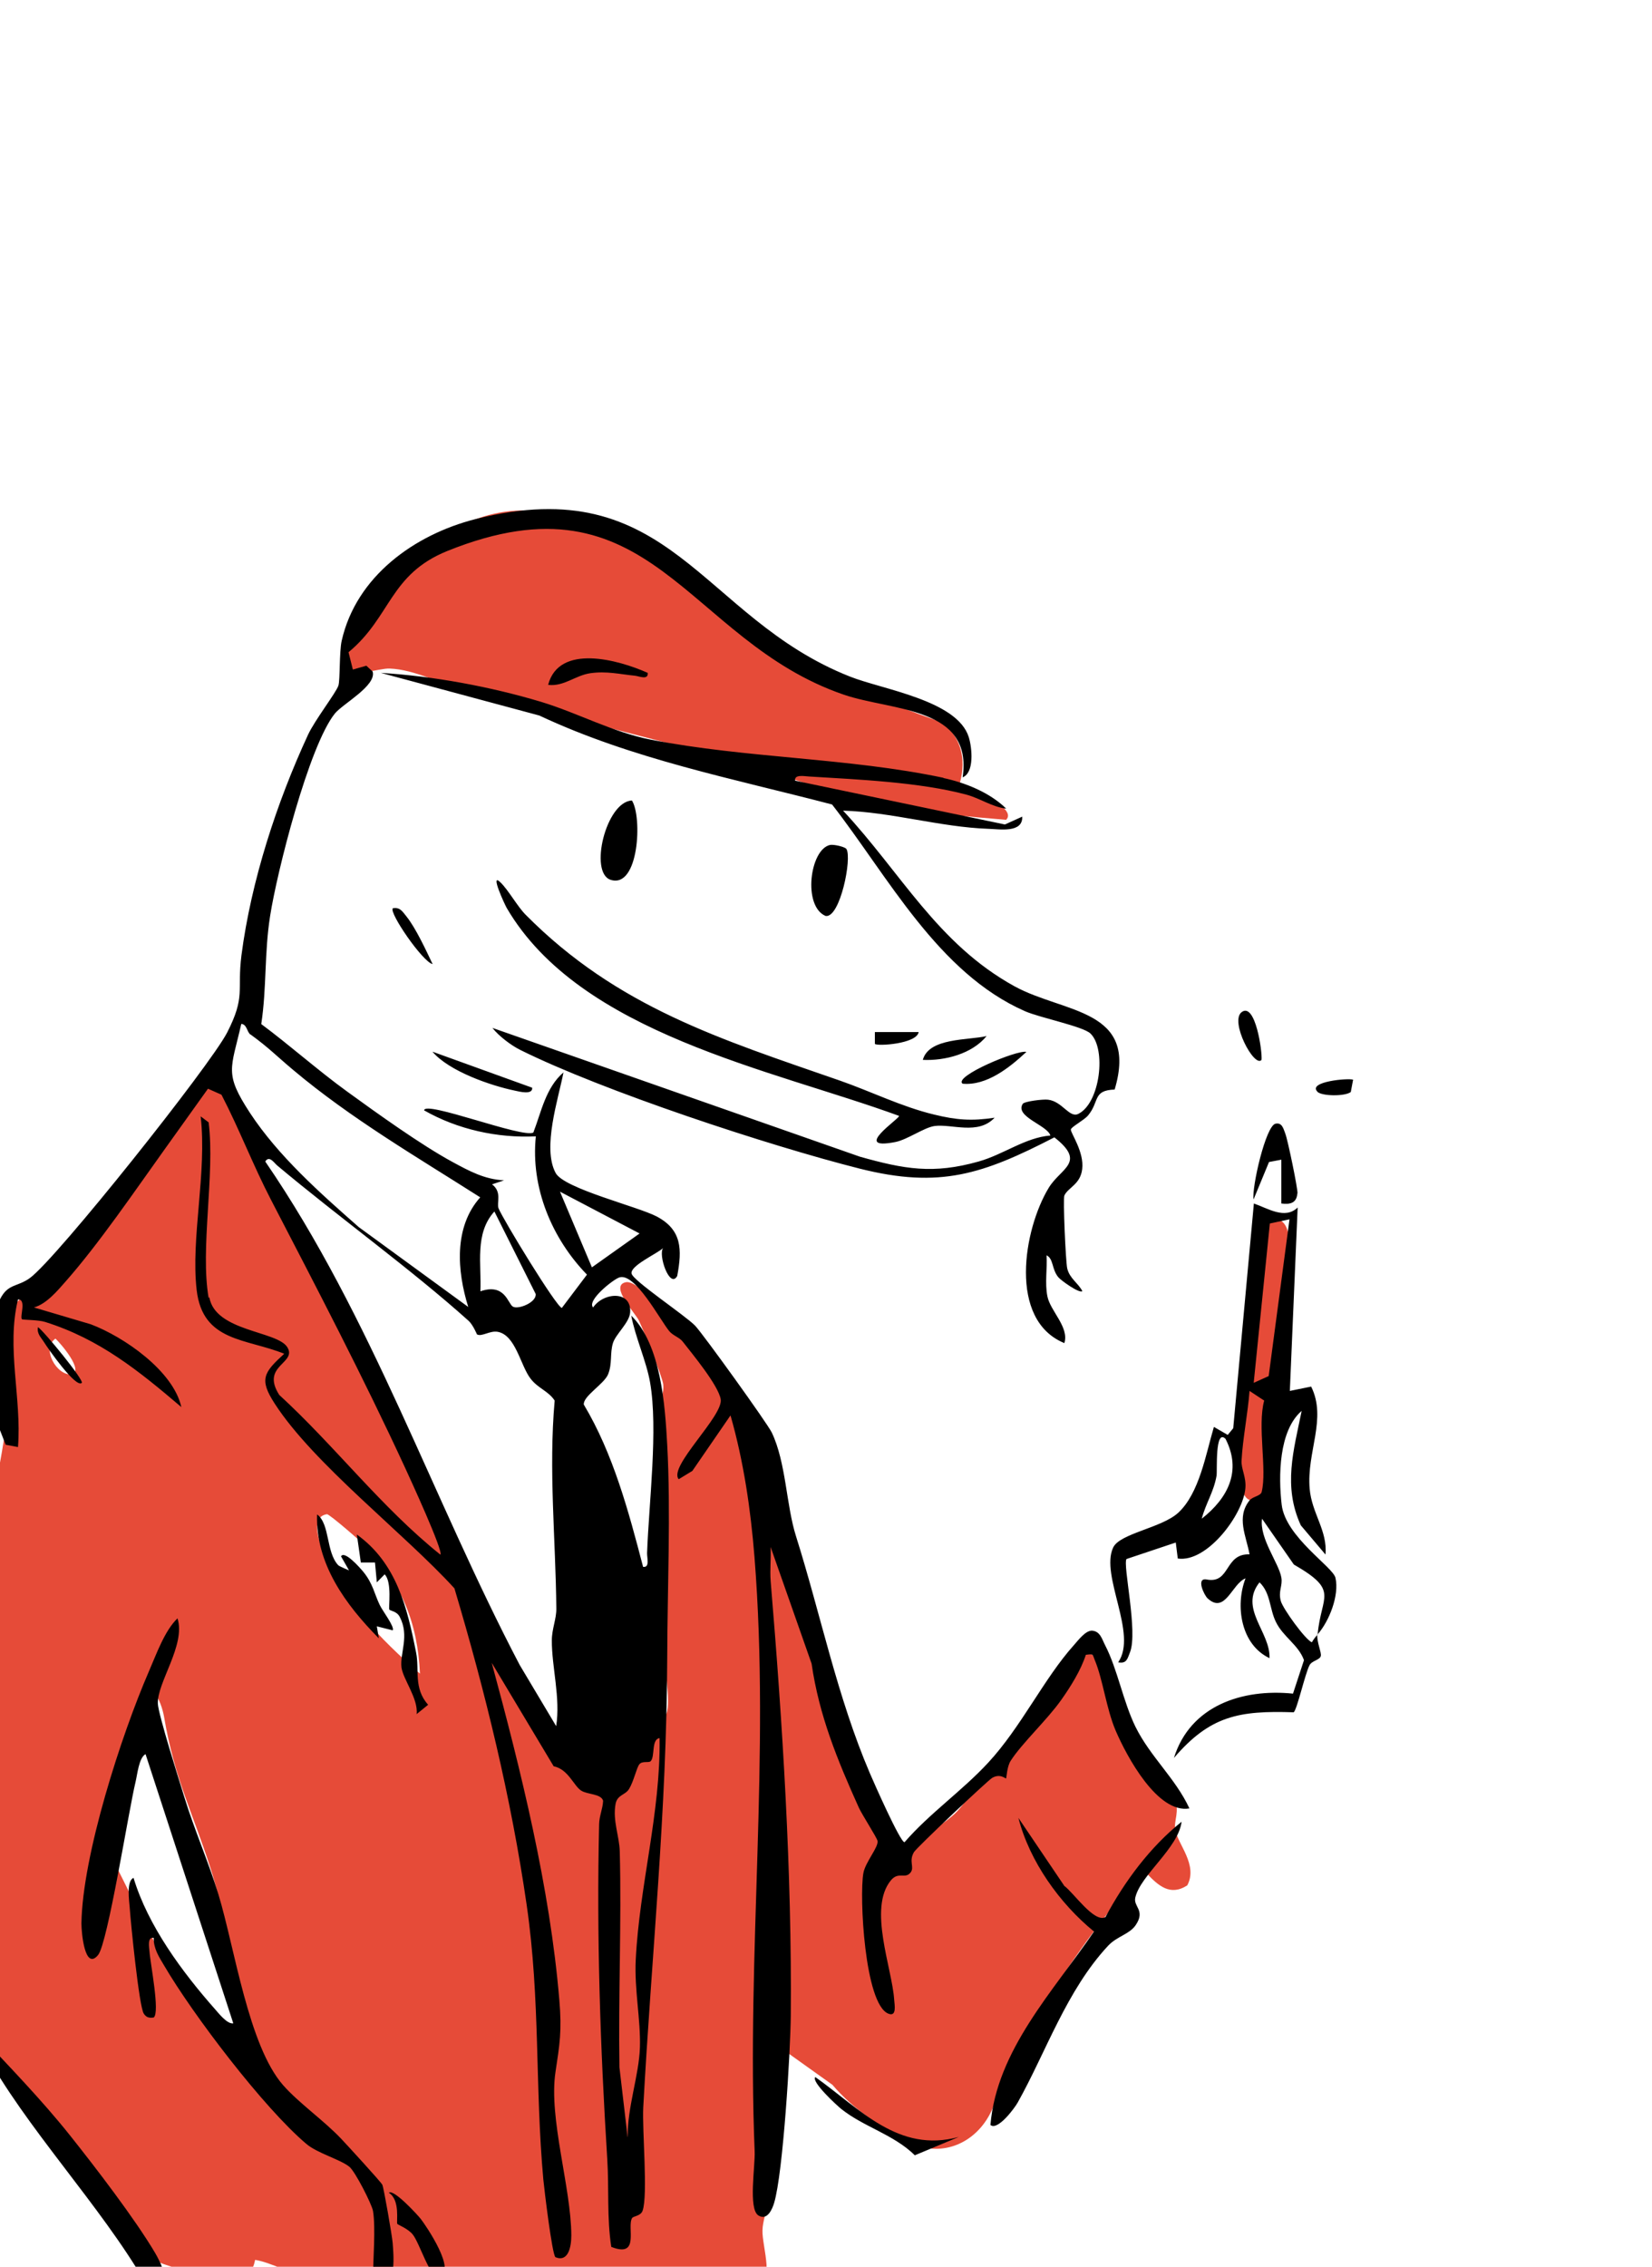
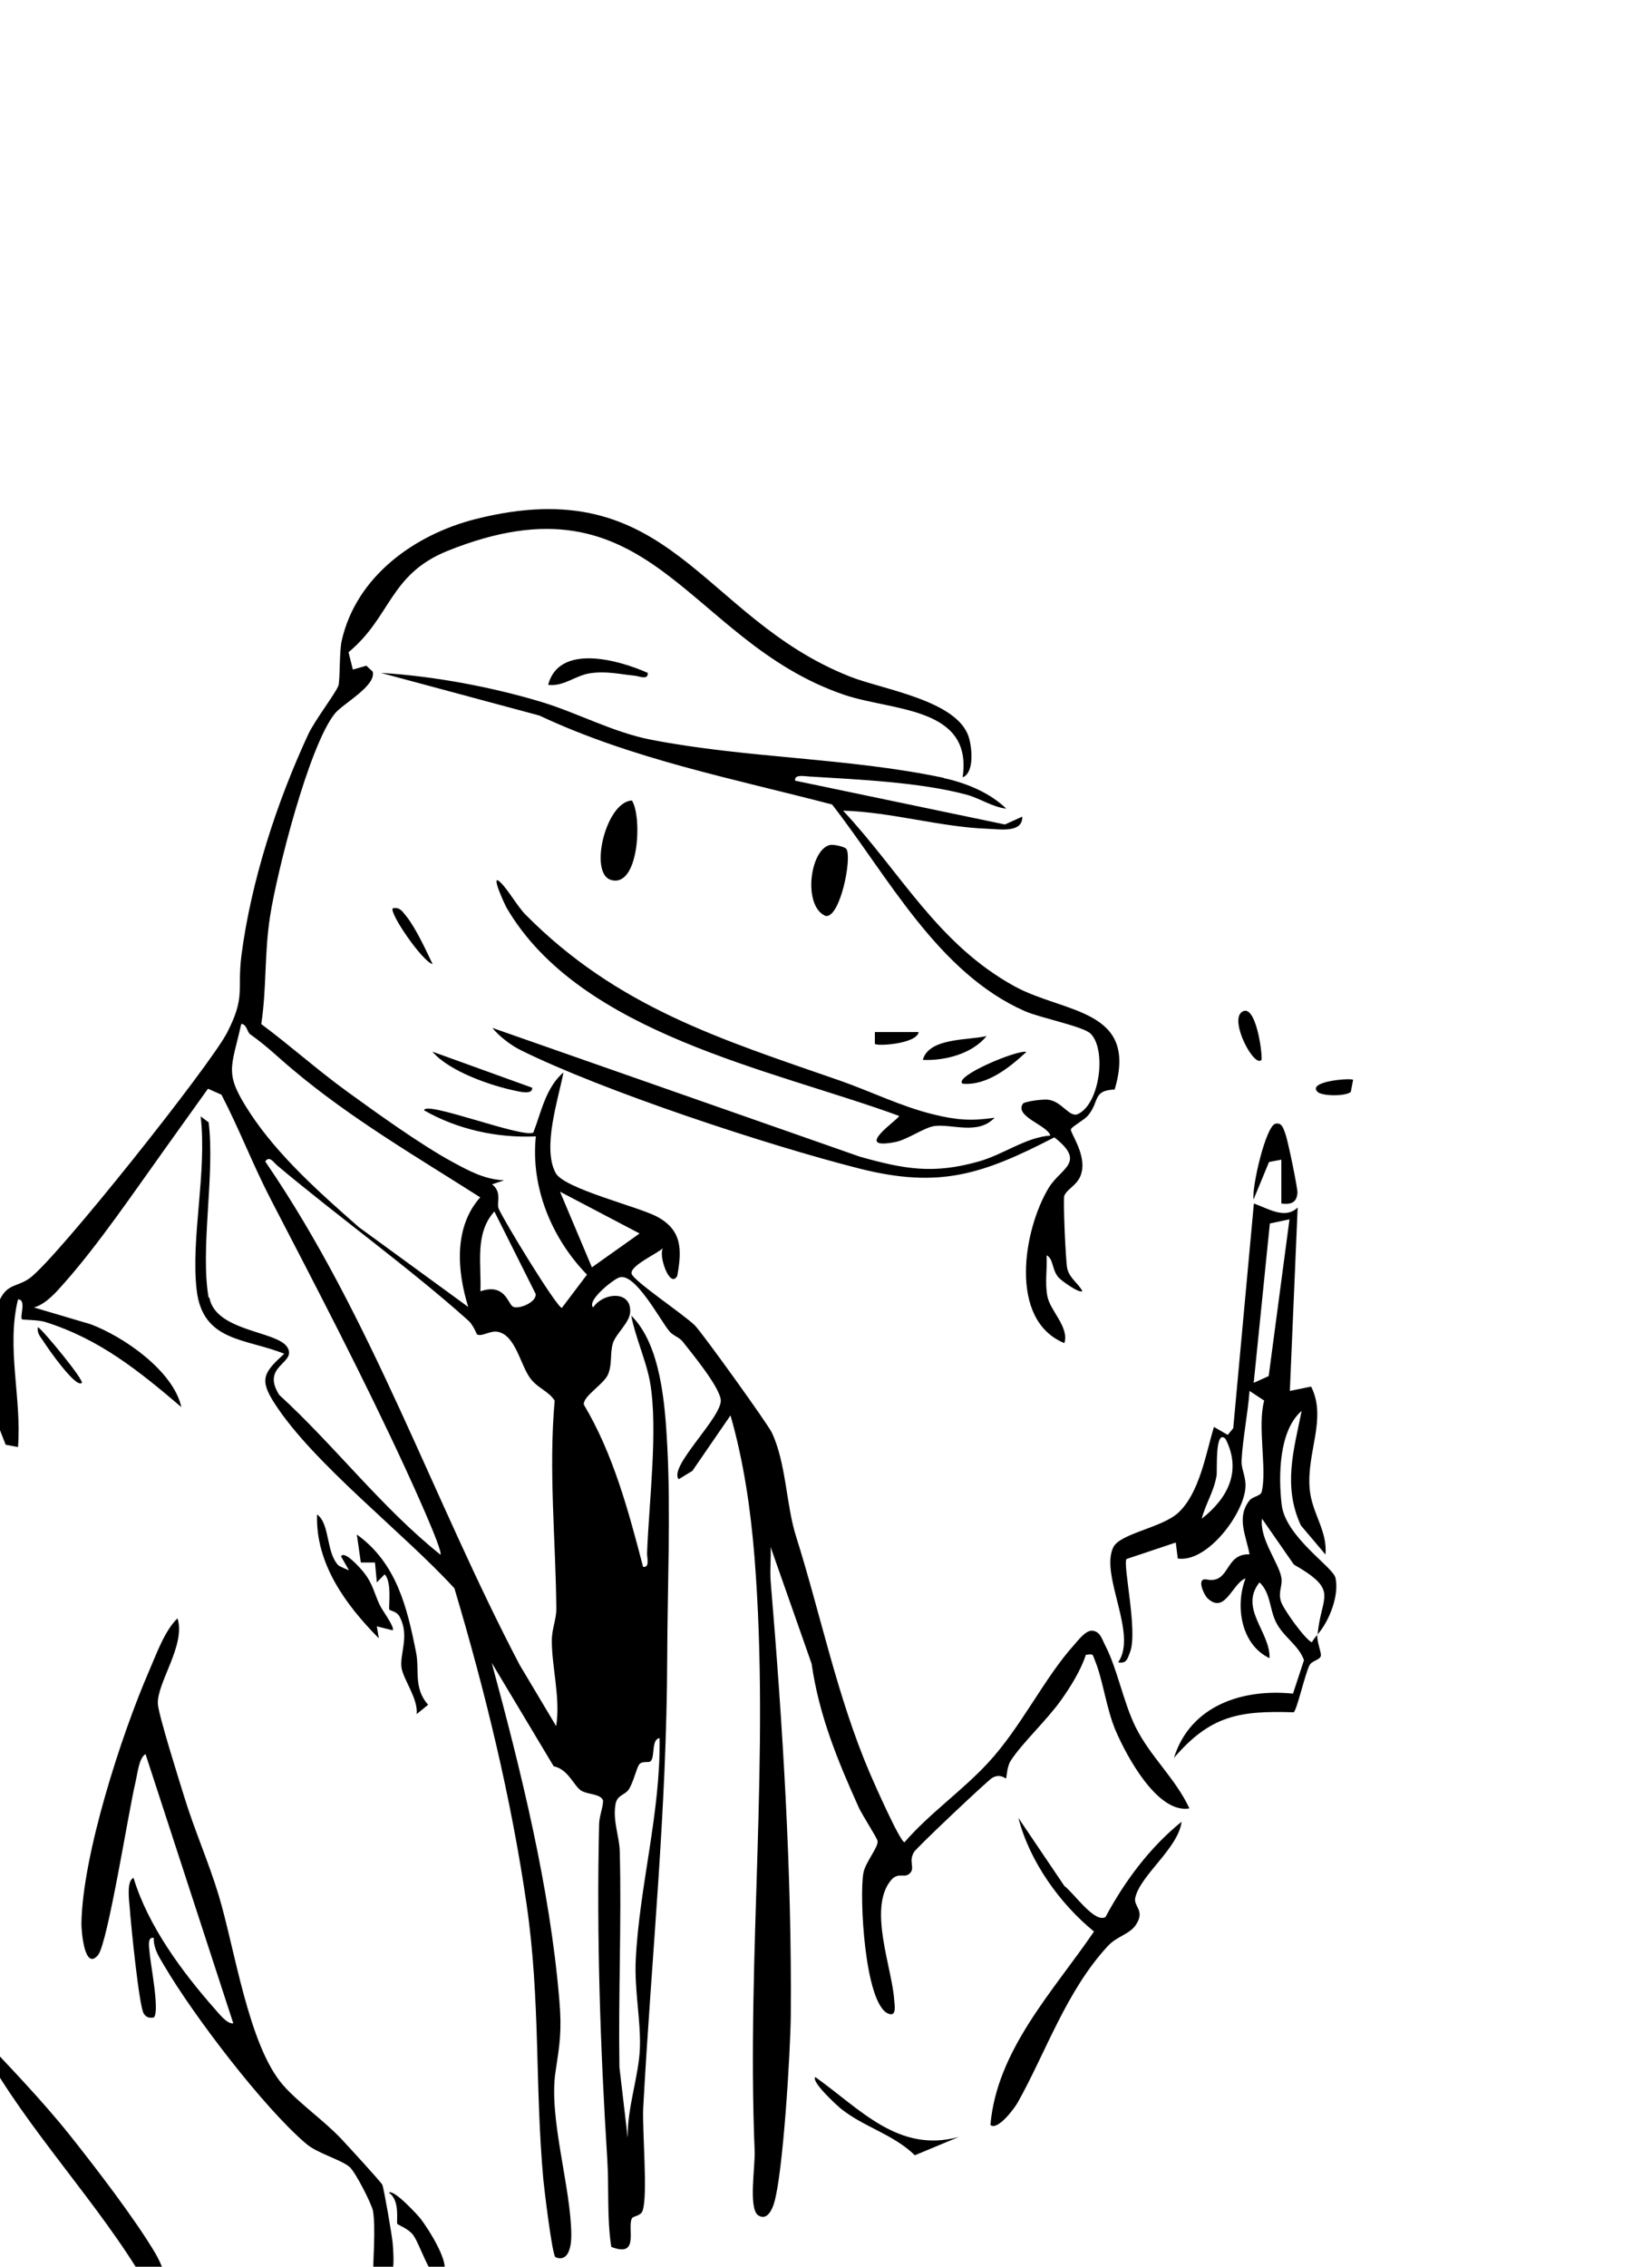
<svg xmlns="http://www.w3.org/2000/svg" id="B.sonders" viewBox="0 0 99.21 136.06">
  <defs>
    <style>
      .cls-1 {
        fill: #e64b38;
      }
    </style>
  </defs>
  <g id="Peo">
-     <path class="cls-1" d="M67.67,104.68c.43.72,2.77,3.04,2.86,3.26.34.8-.05,1.32.05,1.89.14.86,1.38,2.11.72,3.34-1.04.67-1.75,0-2.44-.72-.23-.04-2.03,2.01-2.34,2.4-2.08,2.62-4.59,6.48-6.09,9.47-.48.95-.56,1.95-1.17,2.9-1.05,1.64-3.01,2.27-4.77,1.31-1.66-.9-3.24-1.91-4.5-3.39l-3.7-2.64c-.44.33-.21,8.4-.23,9.71-.01.57-.26,1.1-.27,1.67-.03,1.01.83,3.2-.46,3.83-1.37.67-1.69-1.02-2.49-1.06-.65-.03-1.9.43-2.65.46-.4.02-.87-.3-1.16-.26-.23.03-.25.67-.63.86-.18.09-1.57.33-1.84.34-.82.03-1.19-.45-1.63-.45-.41,0-.75.43-1.19.44-1.14.03-3.22-1.77-4.11-1.84-.4-.03-.82.44-1.4.44-.63,0-.96-.49-1.55-.5-.46,2.83-3.31.28-4.91-.02l-.31.06c-.98,2.22-4.39-.27-6.14-.53-.28,1.42-1.33,1.36-2.58,1.14-.44-.08-2.65-.78-3.11-.96-1.36-.54-2.35-3.15-3.19-4.23-1.69-2.2-6.98-7.25-7.28-9.74-.15-1.23.57-1.41.67-1.94.06-.31-.43-.85-.46-1.4-.03-.75.51-1.1.53-1.9.14-8.62-.78-17.47-.28-26.12.1-1.74.63-3.53.74-5.25.12-1.84-.61-4.59-.14-6.13.26-.84,5.08-4.52,6.11-5.85,1.45-1.87,3.72-7.23,5.97-7.92,1.43-.44,2.41,2.1,3.01,3.24,5.34,10.3,9.56,21.74,15.3,31.86,1.17,2.06,3.56,6.35,5.86,7.07,1.47.46,1.6-1.74,2.21-2.85.34-.63,1.29-1.45,1.39-1.96.19-.95-.26-3.27-.25-4.56.07-4.7-.06-8.48-.25-13.16-.03-.67.32-1.3.26-1.89-.04-.43-1.19-3.26-1.46-3.83-.21-.45-1.77-2.06-.81-2.3.85-.21,2.75,2.52,3.34,3.12,1.14,1.18,3.61,3.03,3.71,4.91.02.45-.29.85-.2,1.37.08.47.63.89.8,1.37,1.45,4.16,2.64,8.45,4.18,12.58,1.41,3.78,3.14,7.53,4.91,11.13.74-1.15,2.57-1.96,3.33-2.89,1.22-1.47,2.48-3.56,3.73-5.13.57-.71,1.52-1.33,2.01-2.06.61-.9.61-2.56,2.12-2.1.81.25,1.48,4.23,2.17,5.38ZM3.33,80.35c-.86.6.07,2.21.95,2.15.83-.18-.69-1.92-.95-2.15ZM22.03,92.88c-.26-.27-2.25-2.01-2.4-1.99-1,.17-.47,1.57-.26,2.14,1.06,2.92,3.56,5.44,5.85,7.43-.14-3.04-1.1-5.41-3.19-7.58ZM15.65,125.13c-1.68-4.16-1.63-8.68-2.99-12.93-1.11-3.48-2.16-5.35-2.81-9.16-.05-.3-.3-1.29-.66-1.37l-2.81,9.18c2.62,5.01,4.8,10.59,9.26,14.28ZM18.48,126.61l-1.86-.53c-.43.41,1.87,1.76,2.03,2.15.29-.24.03-1.49-.17-1.63ZM56.56,43.36c-3.61-1.28-7.14-2.67-10.43-4.64-5.7-3.41-11.81-11.13-19.15-6.79-2.5,1.48-2.98,2.7-4.51,4.82-.76,1.05-2.3,1.51-1.62,3.07.41.95,1.83.28,2.56.31,1.5.06,3.07.92,4.46,1.3,6.12,1.67,12.26,3.06,18.32,4.89,2.47.75,4.83,1.65,7.47,2.11,2.21.39,4.53.59,6.76.78.74-.72-2.28-1.98-2.87-1.92.52-1.48.28-2.96-.97-3.93ZM75.9,89.51c.23-2.71,1-5.39,1.25-8.09.14-1.53.44-5.84.25-7.19-.15-1.1-.79-1.33-1.69-.71-.69,2.51-.28,5.3-.48,7.9-.13,1.71-1.36,7.24-.42,8.44.34.43.97.17,1.08-.36Z" />
    <path d="M12.57,77.87c.36,2.06,4.06,2.01,4.68,2.99s-1.62,1.09-.48,2.87c3.35,3.07,6.14,6.76,9.68,9.59.18-.22-1.83-4.58-2.11-5.19-2.52-5.46-5.31-10.8-8.07-16.12-1.07-2.06-1.9-4.24-2.97-6.3l-.81-.36-2.59,3.62c-1.8,2.51-3.94,5.66-5.95,7.94-.51.58-1.16,1.36-1.91,1.57l3.41,1.01c1.99.75,4.96,2.8,5.44,4.97-2.55-2.17-4.9-4.08-8.18-5.11-.41-.13-1.34-.12-1.39-.16-.15-.14.29-1.21-.24-1.19-.71,2.91.23,5.91,0,8.86l-.74-.14-.69-1.77c-.08,1.69-.48,3.38-.84,5.03-.93,4.25-2.01,10.08-3.4,14.08-.15.44-.52,1.25-.74,1.66-.41.76-.88.31-.95-.46-.24-2.92,2.8-10.49,3.7-13.79.67-2.46,1.79-6.21,2.16-8.61.24-1.56-.29-3.43.41-4.85.48-.98,1.04-.74,1.81-1.3,1.65-1.22,10.82-12.75,11.84-14.73,1.12-2.19.59-2.49.86-4.64.58-4.46,2.12-9.18,4-13.24.41-.88,1.66-2.49,1.82-2.94.11-.32.05-2.05.2-2.7.87-3.86,4.37-6.37,8.03-7.3,11.77-2.98,13.5,5.9,22.49,9.45,1.96.78,6.45,1.42,7.14,3.64.2.65.34,2.13-.37,2.41.63-4.26-4.23-3.97-7.13-4.96-9.52-3.26-11.52-13.58-23.81-8.63-3.49,1.41-3.37,3.95-5.94,6.08l.26,1.04.81-.23.38.35c.24.85-1.79,1.93-2.27,2.52-1.56,1.94-3.48,9.51-3.89,12.16-.35,2.22-.2,4.3-.53,6.48,1.76,1.31,3.39,2.77,5.17,4.06s4.42,3.19,6.32,4.22c1,.54,1.91,1.04,3.09,1.1l-.72.24c.62.47.26,1.12.39,1.44.26.65,3.46,5.9,3.8,5.98l1.51-2c-2.11-2.17-3.39-5.23-3.07-8.3-2.31.11-4.69-.41-6.71-1.56.02-.62,5.92,1.69,6.56,1.33.48-1.24.74-2.69,1.81-3.61-.31,1.6-1.29,4.53-.47,6.04.51.94,4.93,2.01,6.07,2.61,1.51.8,1.53,1.97,1.23,3.57-.45.81-1.17-1.31-.84-1.68-.36.34-2.01,1.07-1.9,1.54.09.43,3.25,2.53,3.82,3.13.49.52,4.33,5.85,4.6,6.41.86,1.81.86,4.34,1.45,6.21,1.49,4.72,2.47,9.64,4.44,14.24.23.54,1.82,4.14,2.08,4.14,1.52-1.75,3.46-3.08,5.03-4.78,1.98-2.14,3.35-5.06,5.15-7.06.25-.28.68-.86,1.07-.86.51.03.61.52.8.88.74,1.43,1.08,3.38,1.82,4.89.89,1.8,2.4,3.09,3.24,4.9-1.91.33-3.76-3.11-4.43-4.67-.57-1.34-.76-3.06-1.26-4.25-.14-.34-.05-.36-.53-.3-.3.93-.92,1.92-1.48,2.71-.83,1.18-2.37,2.61-3.04,3.66-.22.35-.24,1.01-.27,1.05-.03.03-.35-.32-.84-.03-.28.17-4.52,4.17-4.69,4.45-.33.55.04.9-.2,1.22-.33.43-.73-.08-1.19.48-1.38,1.68.08,5.28.2,7.17.02.29.17,1.04-.35.83-1.43-.57-1.75-7.07-1.5-8.44.12-.66.92-1.56.85-1.93-.04-.2-.91-1.54-1.12-1.99-1.28-2.84-2.39-5.53-2.84-8.65l-2.46-7c.03.67-.05,1.36,0,2.03.72,8.6,1.28,17.46,1.21,26.1-.02,2.14-.46,9.45-1,11.24-.11.37-.41,1.09-.95.75-.61-.4-.18-2.96-.22-3.85-.49-12.01.94-23.71-.01-35.67-.23-2.87-.65-5.74-1.44-8.5l-2.29,3.33-.82.5c-.65-.75,2.71-3.81,2.52-4.81-.16-.85-1.68-2.68-2.28-3.45-.19-.25-.59-.36-.81-.63-.57-.7-2.06-3.54-3-3.22-.37.12-1.97,1.39-1.57,1.8.62-.92,2.34-1.04,2.22.32-.05.6-.87,1.29-1.03,1.82-.19.62-.03,1.22-.29,1.87-.24.59-1.51,1.31-1.46,1.82,1.77,2.96,2.69,6.41,3.56,9.74.42.06.23-.54.24-.83.11-3.03.67-7.43.18-10.24-.22-1.27-.89-2.72-1.13-4.01,1.78,1.75,2.03,5.35,2.16,7.77.22,4.01.01,8.63,0,12.69-.03,9.38-.94,17.86-1.44,27.07-.07,1.38.29,5.27-.04,6.2-.11.32-.56.32-.63.44-.33.54.5,2.42-1.25,1.73-.27-1.75-.13-3.5-.24-5.25-.42-6.71-.65-13.39-.49-20.13.01-.49.22-.92.24-1.4-.13-.43-.93-.36-1.32-.61-.45-.29-.77-1.28-1.65-1.46l-3.72-6.21c1.76,6.49,3.5,13.51,4.06,20.24.16,1.86.02,2.67-.23,4.32-.42,2.77.94,6.94.95,9.81,0,.69-.18,1.62-.95,1.31-.2-.12-.67-4.05-.73-4.66-.51-5.62-.17-10.75-1-16.48-.93-6.43-2.49-12.81-4.34-19.01-3-3.29-8.47-7.48-10.8-11.1-.94-1.45-.65-1.86.58-2.98-2.29-.93-4.9-.7-5.26-3.83s.63-7.05.24-10.42l.48.36c.39,3.14-.52,7.56,0,10.54ZM15.04,62.1c-.21-.15-.21-.62-.55-.64-.62,2.73-1.04,2.95.52,5.34,1.71,2.6,4.22,4.82,6.54,6.86l6.57,4.79c-.67-2.15-.88-4.79.72-6.58-3.83-2.44-7.77-4.73-11.25-7.66-.99-.83-1.47-1.34-2.55-2.12ZM28.65,80.11s-.24-.58-.5-.82c-3.45-3.1-7.82-6.24-11.5-9.33-.19-.16-.48-.63-.72-.24,6.4,9.33,10.04,20.23,15.28,30.22l2.19,3.67c.27-1.68-.27-3.57-.26-5.15,0-.68.28-1.29.27-1.91-.04-4.17-.47-8.31-.1-12.48-.38-.58-1-.73-1.45-1.32-.61-.79-.89-2.62-1.98-2.81-.45-.08-.96.31-1.22.16ZM35.55,76.07l2.86-2.03-4.78-2.51,1.92,4.55ZM30.8,78.43c.32.19,1.43-.25,1.37-.76l-2.48-4.95c-1.2,1.32-.77,3.18-.84,4.79,1.48-.51,1.65.75,1.95.92ZM37.7,128.27c-.04-1.74.68-3.71.73-5.38s-.34-3.44-.25-5.27c.22-4.42,1.5-8.83,1.43-13.29-.51.07-.26,1.13-.54,1.39-.12.11-.51-.04-.68.19s-.33,1.01-.61,1.47c-.23.38-.7.34-.81.89-.19,1.01.23,1.95.25,2.87.11,4.31-.09,8.64-.02,12.95l.49,4.18ZM79.11,98.1c-.04.47.26,1.08.21,1.3-.06.25-.53.27-.68.56-.27.52-.75,2.68-.95,2.82-3.29-.11-5.02.21-7.19,2.74.98-3.15,4.12-4.17,7.15-3.86l.66-2.01c-.34-.93-1.25-1.39-1.69-2.3-.39-.8-.31-1.73-.98-2.37-1.25,1.57.66,2.98.6,4.55-1.71-.8-2.08-3.13-1.44-4.79-.82.32-1.22,2.18-2.28,1.2-.2-.18-.72-1.26-.05-1.13,1.43.27,1.05-1.57,2.57-1.51-.2-1.11-.81-2.22,0-3.24.18-.23.67-.26.73-.51.33-1.35-.27-3.95.15-5.48l-.88-.58c-.1,1.34-.41,2.87-.48,4.19-.03.48.29.98.23,1.65-.13,1.58-2.3,4.48-4.06,4.22l-.12-.96-2.96.99c-.23.36.7,4.37.21,5.6-.15.37-.19.7-.71.6,1.19-1.7-1.09-5.2-.3-6.89.4-.85,2.9-1.17,3.9-2.08,1.28-1.17,1.67-3.55,2.15-5.16l.83.48.33-.4,1.24-13.49c.84.29,1.87.98,2.63.24l-.47,11.01,1.28-.26c.96,1.93-.28,3.93-.09,6.13.13,1.49,1.08,2.51.95,3.95l-1.48-1.75c-1.08-2.35-.43-4.5.05-6.87-1.38,1.18-1.4,3.95-1.2,5.63.23,1.94,3.09,3.74,3.23,4.39.24,1.05-.38,2.61-1.07,3.39.21-2.36,1.33-2.6-1.43-4.19l-1.91-2.75c-.17,1.18,1.01,2.66,1.16,3.53.09.5-.2.81-.03,1.42.14.47,1.45,2.29,1.86,2.47.12-.2.2-.3.36-.48ZM75.28,83.01l.91-.41,1.25-9.41-1.18.25-.97,9.57ZM73.6,86.37c-.65-.65-.49,1.92-.54,2.21-.17.98-.65,1.66-.89,2.58,1.58-1.24,2.41-2.87,1.43-4.79ZM22.39,136.77c0,.12.25.73.59.6.81-.32.66-2.01.6-2.75-.03-.39-.53-3.29-.62-3.48-.08-.17-2.13-2.4-2.47-2.76-1.04-1.1-2.55-2.15-3.49-3.22-2.08-2.38-2.9-8.21-3.88-11.44-.6-1.97-1.45-3.89-2.05-5.85-.3-.97-1.56-4.95-1.59-5.6-.06-1.27,1.69-3.53,1.18-5.13-.78.75-1.27,2.16-1.72,3.19-1.66,3.83-3.99,11.03-4.05,15.13,0,.54.2,2.86,1,1.89.58-.7,1.84-8.7,2.25-10.39.11-.45.2-1.45.6-1.67l5.27,16.16c-.36.06-.86-.58-1.08-.83-1.99-2.25-4.04-5.02-4.91-7.9-.44.17-.26,1.4-.23,1.79.06.89.56,5.91.84,6.35.15.24.33.28.6.24.39-.29-.21-3.28-.25-3.94-.02-.26-.15-.91.25-.84-.01.64.31,1.13.62,1.65,1.73,2.96,6,8.57,8.55,10.72.66.56,2.04.93,2.58,1.37.35.28,1.34,2.23,1.42,2.65.17,1.04,0,2.91,0,4.07ZM56.67,46.69c-5.72-1.21-11.82-1.17-17.58-2.29-2.3-.45-4.38-1.6-6.59-2.27-3.03-.91-6.48-1.55-9.63-1.74l9.52,2.56c5.58,2.62,11.65,3.79,17.58,5.34,3.36,4.31,6.35,10.11,11.59,12.41.92.4,3.49.91,3.93,1.34.96.93.58,4.17-.73,4.82-.54.27-.96-.75-1.82-.85-.3-.04-1.43.1-1.52.25-.49.77,1.48,1.28,1.66,1.9-1.51.12-2.81,1.14-4.31,1.56-2.73.77-4.46.46-7.13-.29l-22.07-7.73c.4.5,1.11,1.04,1.67,1.32,4.97,2.47,14.93,5.75,20.4,7.13,4.81,1.21,7.39.33,11.68-1.88,1.94,1.52.39,1.83-.34,3.03-1.51,2.49-2.45,7.93.94,9.32.3-.96-.85-1.93-1.02-2.81-.16-.79,0-1.66-.05-2.46.43.21.3.83.71,1.32.17.2,1.27.99,1.44.83-.26-.5-.77-.76-.91-1.37-.09-.4-.26-4.17-.17-4.37.23-.49.96-.66,1.07-1.58.13-1.04-.7-2.17-.68-2.38.01-.15.78-.55,1.03-.84.71-.85.26-1.51,1.6-1.56,1.45-4.87-3.03-4.56-6.02-6.2-4.63-2.55-6.81-6.82-10.29-10.54,2.88.08,5.85.99,8.72,1.09.67.02,2.08.27,2.04-.73l-1.04.47-12.6-2.63c-.06-.4.58-.26.84-.25,2.93.18,6.66.34,9.45,1.09.82.22,1.54.74,2.39.84-.99-.97-2.46-1.56-3.78-1.84ZM30.05,52.96c-.65-.63.26,1.33.38,1.54,4.42,7.56,15.93,9.69,23.56,12.48.1.13-2.92,2.1-.22,1.57.72-.14,1.72-.87,2.35-.96,1.04-.14,2.62.56,3.61-.5-1.38.21-2.29.14-3.64-.19-1.95-.47-3.77-1.38-5.63-2.03-7.17-2.49-13.38-4.4-18.89-9.96-.5-.5-1.04-1.49-1.52-1.95ZM63.91,113.19l-2.75-4.07c.67,2.61,2.48,5.14,4.54,6.82-2.45,3.59-5.84,7.12-6.22,11.61.43.37,1.46-1.02,1.64-1.35,1.69-3.01,2.93-6.73,5.43-9.41.54-.57,1.27-.68,1.65-1.23.61-.9-.15-1.1-.02-1.66.31-1.35,2.58-2.96,2.78-4.55-1.9,1.53-3.42,3.57-4.57,5.72-.67.39-1.95-1.51-2.49-1.88ZM-.98,123.04c2.47,4.61,7.03,9.35,9.71,13.99,1.78.97,1.21-.73.59-1.79-1.21-2.05-3.6-5.16-5.13-7.08-1.7-2.13-3.64-4.12-5.5-6.11-.1.44.15.66.32.99ZM19.04,90.92c-.09,2.95,1.73,5.42,3.71,7.42l-.12-.72.95.24c.15-.18-.62-1.19-.77-1.51-.33-.68-.41-1.29-.99-2-.23-.28-1.14-1.3-1.34-.93l.48.84s-.57-.23-.65-.31c-.74-.8-.49-2.47-1.26-3.04ZM36.67,52.81c1.7.55,1.91-3.78,1.28-4.76-1.56.07-2.59,4.34-1.28,4.76ZM25.71,102.33c-.89-1.01-.51-2.07-.72-3.13-.54-2.73-1.18-5.38-3.56-7.09l.24,1.68h.85s.11,1.19.11,1.19l.47-.48c.46.46.22,2.01.28,2.11.05.09.45.09.63.45.59,1.14,0,2.17.1,3.02.09.71,1.02,1.89.91,2.81l.69-.56ZM49.84,50.72c-1.21.28-1.64,3.68-.26,4.26.87.15,1.6-3.48,1.25-4.02-.08-.13-.77-.29-.99-.24ZM77.92,71.64c.03-.26-.59-3.24-.73-3.59-.11-.28-.19-.69-.59-.6-.59.13-1.43,3.82-1.32,4.55l.93-2.25.74-.14v2.63c.52.07.91-.02.96-.59ZM24.79,134.13c.42.52,1.03,2.63,1.55,2.52,1.16-.24-.75-3.05-1.08-3.47-.21-.26-1.63-1.81-1.91-1.56.7.44.44,1.75.51,1.87.03.05.66.29.93.64ZM32.92,41.11c.95.11,1.63-.57,2.53-.7.99-.14,1.76.06,2.68.15.26.03.81.28.77-.17-1.77-.79-5.32-1.77-5.98.71ZM25.98,63.14c1,1.16,3.46,2.02,4.96,2.33.24.05,1.06.27,1.02-.18l-5.98-2.16ZM55.42,63.62c1.32.06,2.96-.36,3.83-1.43-1.1.26-3.47.09-3.83,1.43ZM48.96,124.68c-.25.28,1.3,1.7,1.56,1.91,1.37,1.09,3.13,1.52,4.42,2.78l2.64-1.1c-3.63.99-5.92-1.68-8.61-3.59ZM57.81,65.05c1.45.13,2.82-.97,3.83-1.91-.55-.14-4.41,1.48-3.83,1.91ZM74.57,60.75c-.74.55.76,3.37,1.19,2.87.06-.47-.37-3.48-1.19-2.87ZM24.41,55.01c-.23-.28-.39-.58-.82-.49-.25.25,1.8,3.23,2.39,3.35-.4-.84-1.01-2.16-1.57-2.86ZM79.11,65.53c.26.27,1.65.29,2.01.02l.14-.74c-.27-.11-2.73.11-2.15.71ZM2.28,79.66c-.08.41.2.63.38.93.2.32,1.89,2.75,2.25,2.42.16-.15-2.27-3.11-2.63-3.35ZM52.54,61.94v.72c.14.15,2.51,0,2.63-.71h-2.63Z" />
  </g>
</svg>